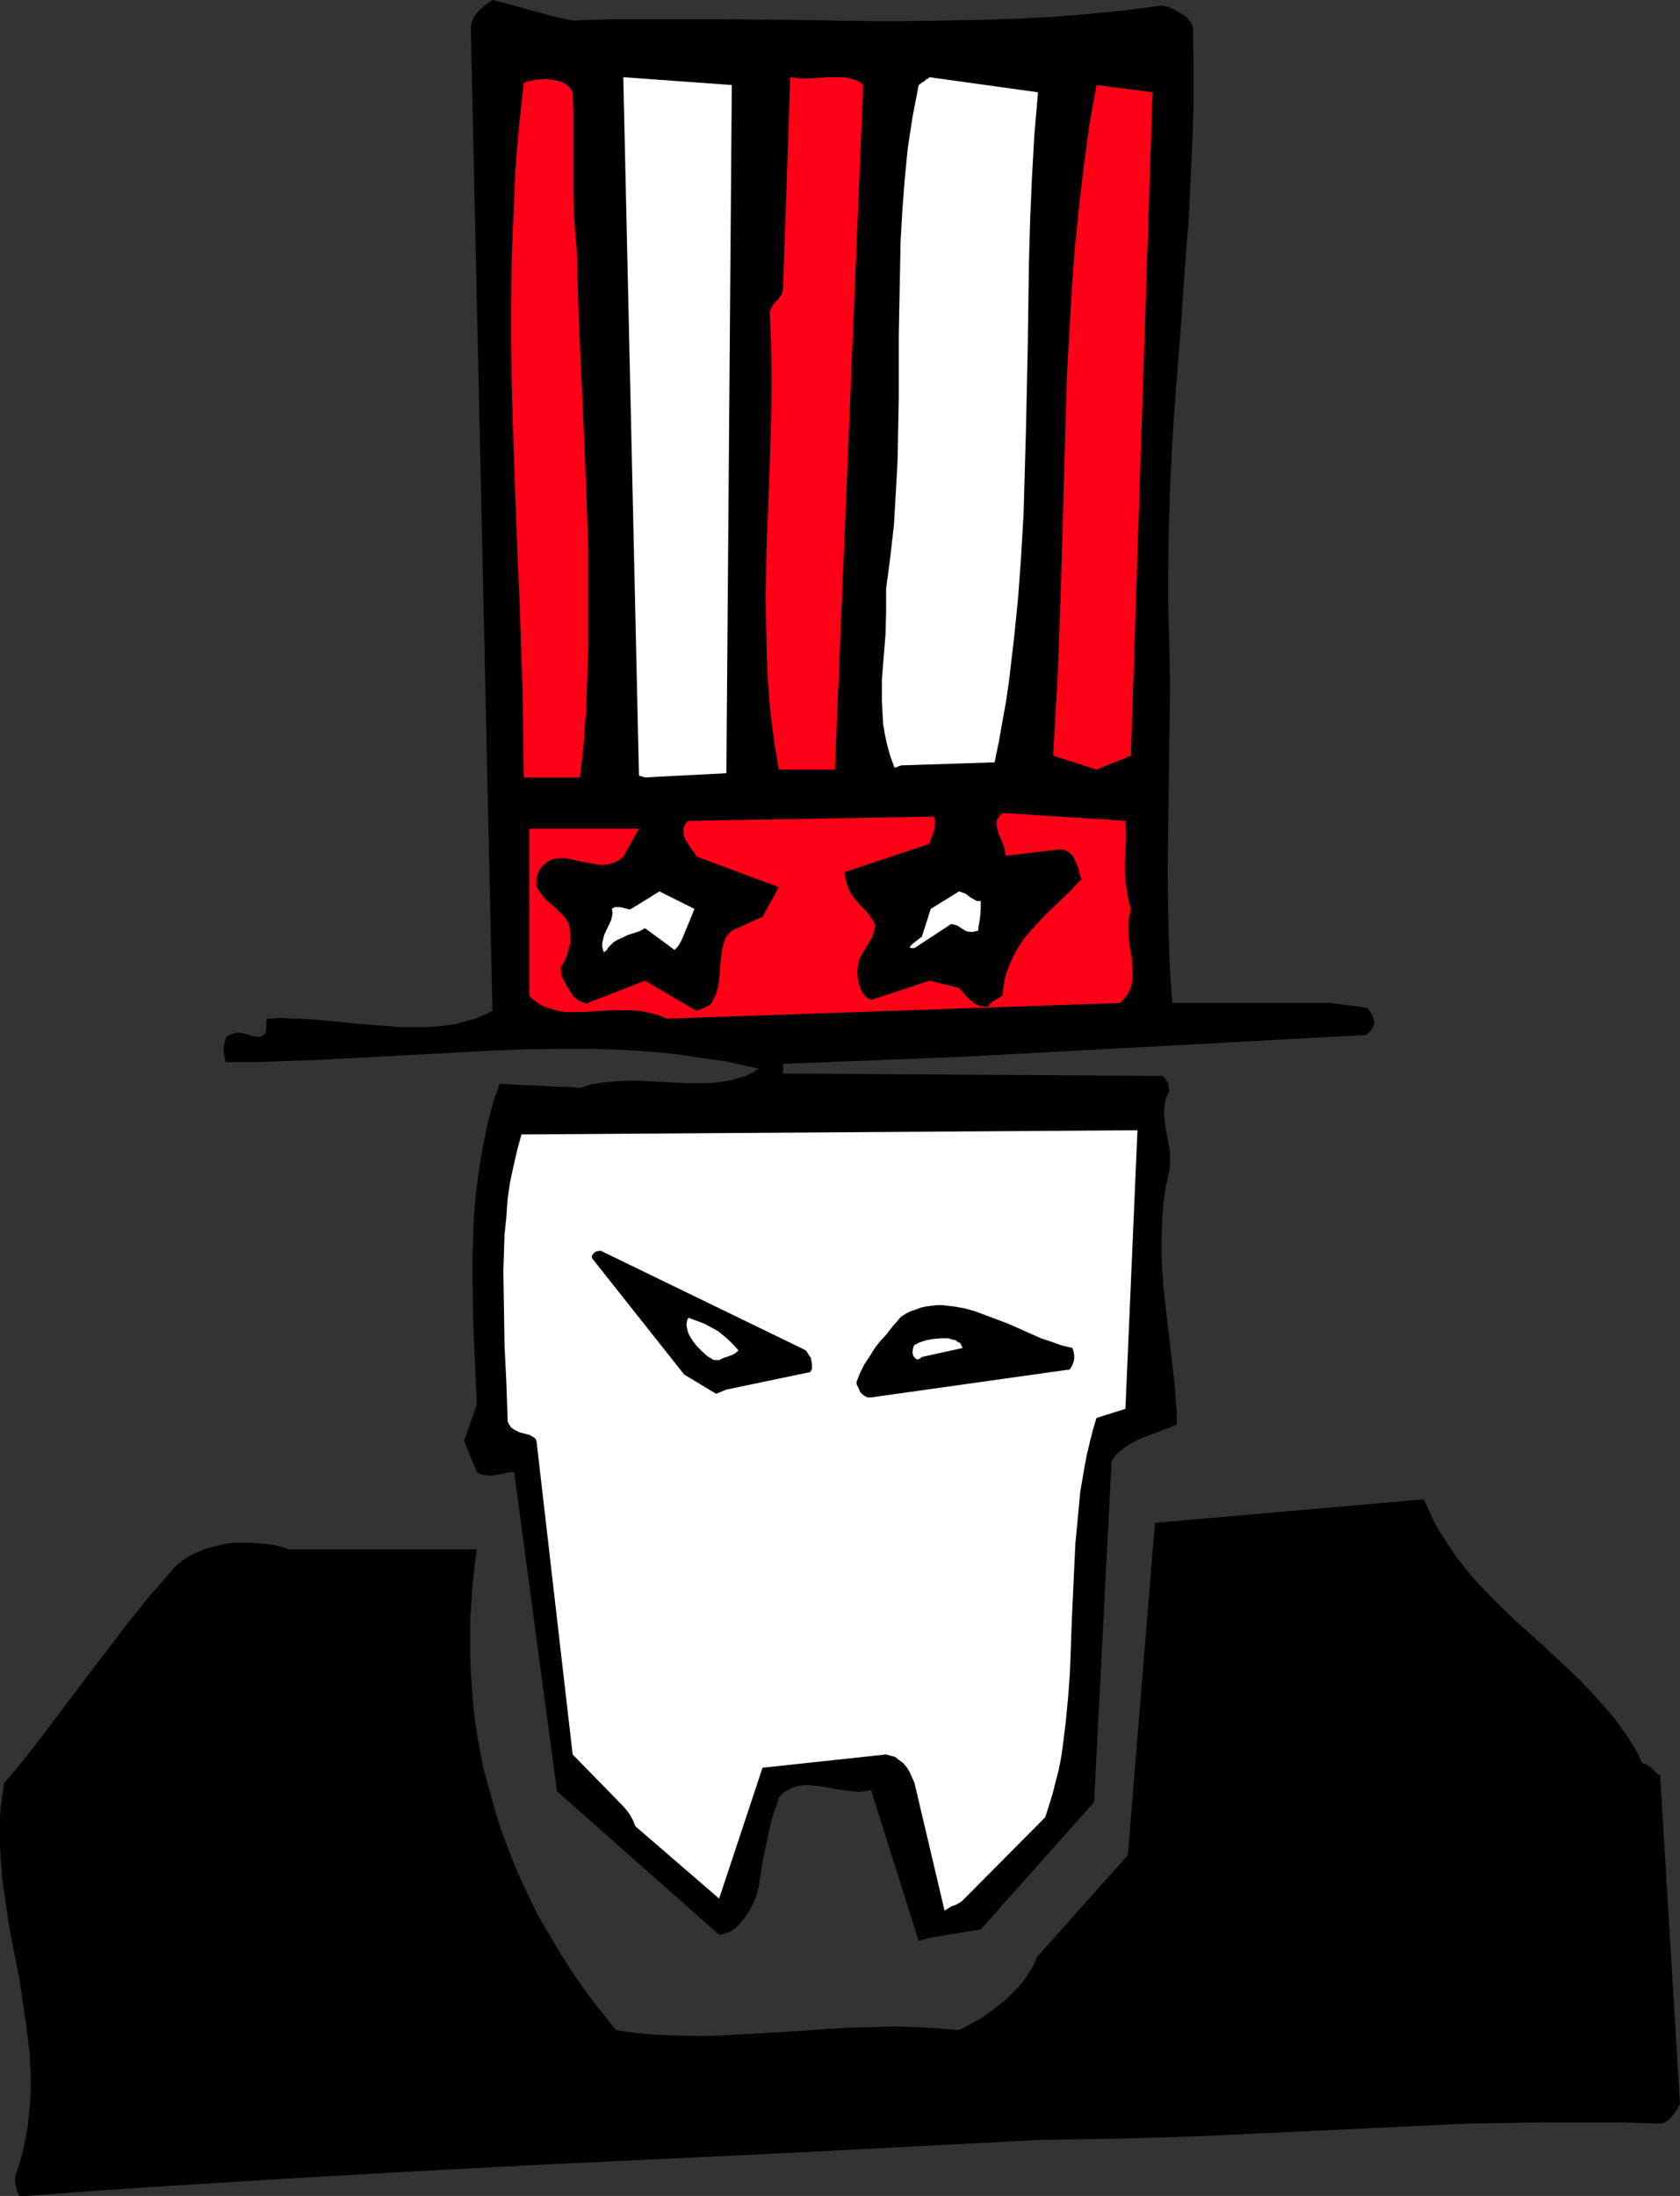
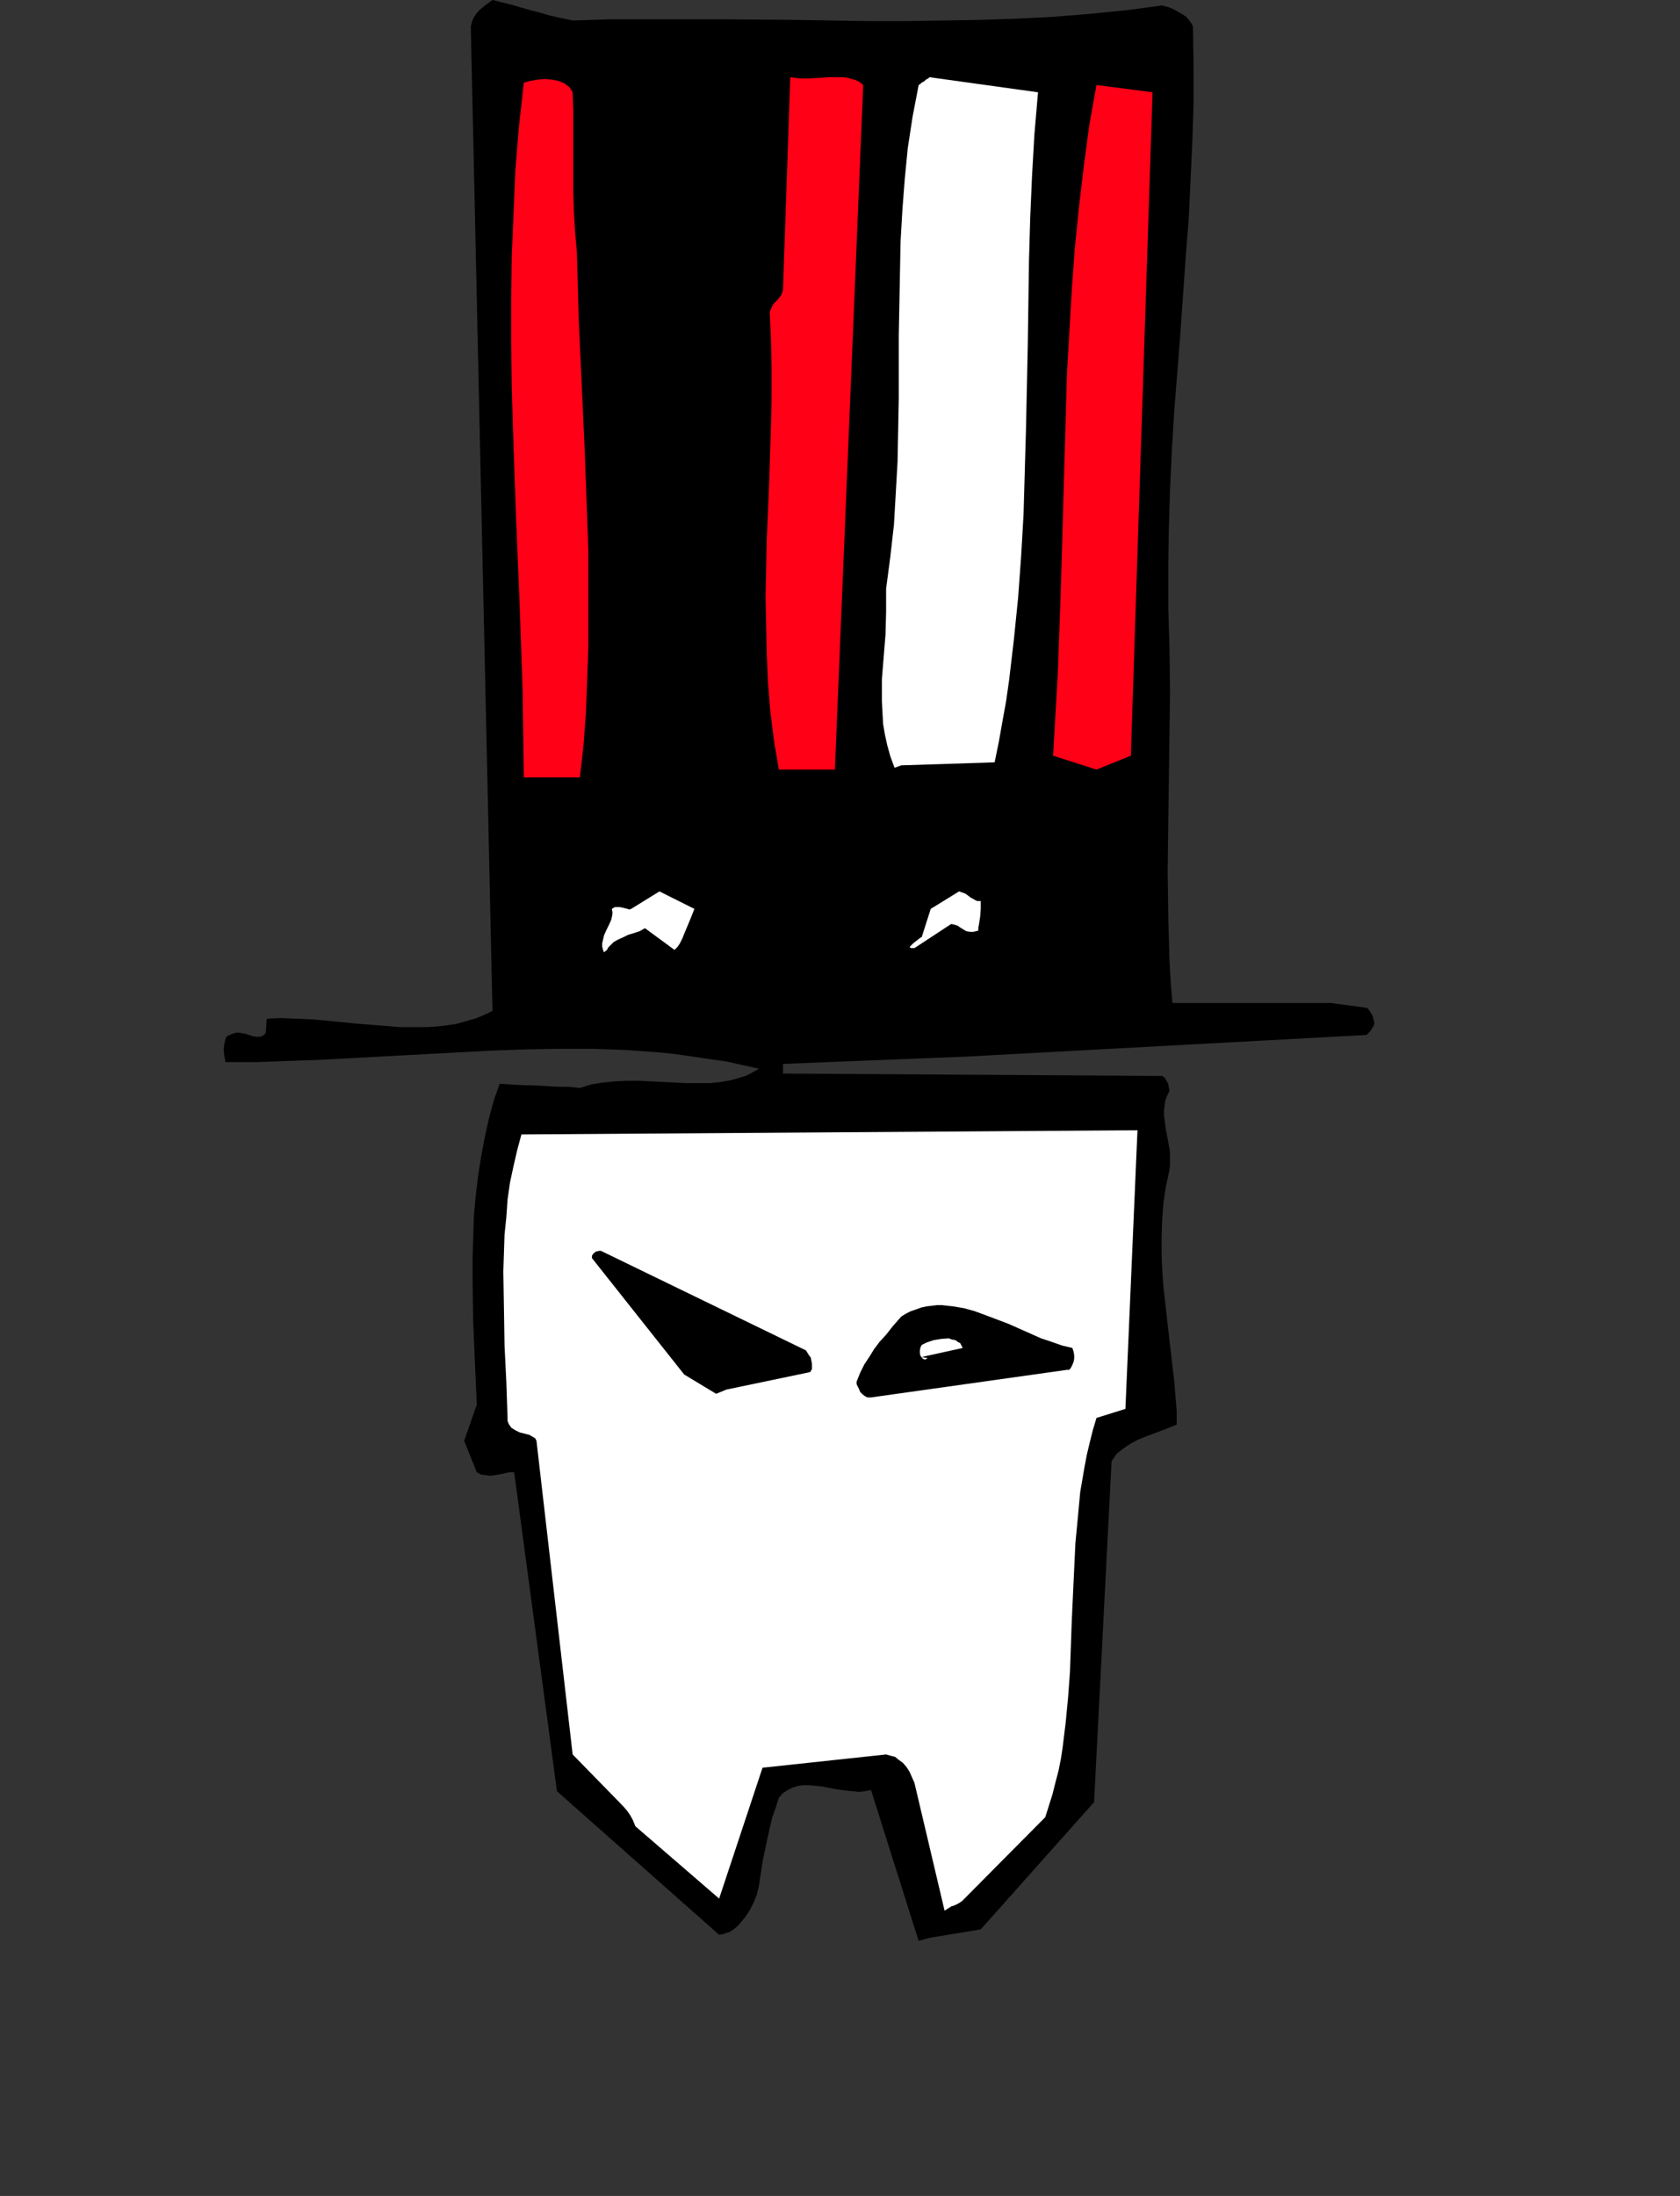
<svg xmlns="http://www.w3.org/2000/svg" xmlns:ns1="http://sodipodi.sourceforge.net/DTD/sodipodi-0.dtd" xmlns:ns2="http://www.inkscape.org/namespaces/inkscape" version="1.0" width="119.161mm" height="155.668mm" id="svg16" ns1:docname="Uncle Sam - Evil.wmf">
  <rect width="100%" height="100%" fill="#333333" stroke="none" />
  <ns1:namedview id="namedview16" pagecolor="#ffffff" bordercolor="#000000" borderopacity="0.25" ns2:showpageshadow="2" ns2:pageopacity="0.0" ns2:pagecheckerboard="0" ns2:deskcolor="#d1d1d1" ns2:document-units="mm" />
  <defs id="defs1">
    <pattern id="WMFhbasepattern" patternUnits="userSpaceOnUse" width="6" height="6" x="0" y="0" />
  </defs>
-   <path style="fill:#000000;fill-opacity:1;fill-rule:evenodd;stroke:none" d="m 7.272,588.353 16.968,-1.293 16.806,-1.131 33.774,-2.101 33.774,-1.939 33.774,-1.778 33.936,-1.616 34.097,-1.616 34.259,-1.778 34.42,-1.778 10.665,-0.162 10.504,-0.162 21.008,-0.646 20.846,-0.97 20.685,-0.97 20.685,-0.97 10.342,-0.485 10.181,-0.162 10.181,-0.162 h 10.019 10.019 l 10.019,0.323 h 1.131 l 0.97,-0.323 0.808,-0.485 0.646,-0.646 0.646,-0.808 0.646,-0.808 0.646,-0.97 0.646,-1.131 -5.333,-88.229 -0.485,-0.162 -0.485,-0.323 -0.485,-0.485 -0.485,-0.485 -0.485,-0.485 -0.646,-0.485 -0.808,-0.485 -0.97,-0.323 -1.131,-2.585 -1.454,-2.424 -1.454,-2.262 -1.616,-2.262 -1.616,-2.262 -1.778,-2.101 -3.717,-4.201 -3.878,-4.04 -4.202,-4.04 -8.403,-7.756 -4.363,-3.878 -4.202,-4.04 -4.04,-4.04 -4.04,-4.363 -1.778,-2.262 -1.939,-2.424 -3.232,-4.848 -1.616,-2.585 -1.454,-2.585 -1.293,-2.909 -1.293,-2.747 -72.073,6.302 -7.272,89.037 -24.401,27.309 -0.646,1.616 -0.808,1.616 -0.97,1.454 -0.97,1.454 -1.131,1.454 -1.293,1.293 -2.747,2.747 -2.909,2.262 -3.07,2.262 -3.232,1.778 -3.07,1.616 -5.818,-0.485 -5.979,-0.323 -5.818,-0.162 -5.818,0.162 -5.818,0.162 -5.818,0.323 -11.473,0.808 -11.635,0.646 -5.656,0.323 -5.656,0.162 -5.656,-0.162 -5.656,-0.162 -5.656,-0.485 -5.494,-0.808 -5.171,-6.464 -2.586,-3.393 -2.424,-3.393 -2.262,-3.393 -2.262,-3.555 -2.101,-3.555 -2.101,-3.555 -2.101,-3.555 -1.778,-3.717 -1.778,-3.717 -1.778,-3.878 -1.616,-3.878 -1.454,-3.878 -1.454,-3.878 -1.293,-4.04 -1.131,-4.04 -1.131,-4.201 -1.131,-4.04 -0.808,-4.201 -0.808,-4.363 -0.646,-4.201 -0.485,-4.363 -0.323,-4.363 -0.323,-4.525 -0.162,-4.525 v -4.525 -4.686 l 0.323,-4.686 0.323,-4.686 0.485,-4.686 0.646,-4.848 H 77.567 l -1.939,-0.646 -2.101,-0.485 -2.101,-0.323 -2.101,-0.162 -2.101,-0.162 H 65.124 63.023 l -2.101,0.162 -1.939,0.485 -2.101,0.485 -1.778,0.485 -1.939,0.808 -1.778,0.808 -1.616,0.97 -1.616,1.131 -1.454,1.293 -3.232,3.878 -3.232,3.555 -2.909,3.717 -3.07,3.717 -5.494,7.272 -5.494,7.11 -2.586,3.555 -2.747,3.555 -5.333,7.11 -5.494,7.11 -2.909,3.555 -3.07,3.555 -0.485,3.232 L 0.162,484.289 0,487.52 v 3.232 3.232 l 0.162,3.393 0.485,6.464 0.97,6.625 0.97,6.464 2.586,13.089 0.97,6.625 0.97,6.625 0.808,6.625 0.162,3.232 0.162,3.232 v 3.393 l -0.162,3.393 -0.323,3.232 -0.323,3.393 -0.646,3.393 -0.646,3.232 -0.97,3.393 -1.131,3.393 v 0.97 l 0.162,1.293 0.323,1.454 0.323,0.808 0.323,0.646 z" id="path1" />
  <path style="fill:#000000;fill-opacity:1;fill-rule:evenodd;stroke:none" d="m 249.184,519.192 13.736,-2.262 30.38,-34.096 4.686,-91.299 0.646,-0.97 0.646,-0.97 0.97,-0.808 0.808,-0.646 1.939,-1.293 2.101,-1.131 2.424,-0.97 2.586,-0.97 2.586,-0.97 2.747,-1.131 v -3.717 l -0.323,-3.878 -0.323,-4.04 -0.485,-4.04 -0.97,-8.403 -0.97,-8.564 -0.485,-4.363 -0.323,-4.525 -0.162,-4.363 v -4.363 l 0.162,-4.525 0.323,-4.525 0.646,-4.363 0.97,-4.525 0.162,-1.454 v -1.616 -1.293 l -0.162,-1.454 -0.485,-2.585 -0.485,-2.585 -0.323,-2.424 -0.162,-1.293 v -1.293 l 0.162,-1.293 0.162,-1.293 0.485,-1.293 0.646,-1.293 -0.162,-0.97 -0.162,-0.97 -0.646,-1.131 -0.323,-0.485 -0.646,-0.485 -101.645,-0.646 v -2.585 l 48.803,-1.939 107.624,-5.817 v 0 l 0.162,-0.162 0.162,-0.162 0.323,-0.323 0.323,-0.323 0.323,-0.485 0.323,-0.485 0.323,-0.646 0.162,-0.646 -0.162,-0.646 -0.323,-1.293 -0.808,-1.293 -0.323,-0.485 -0.485,-0.323 -9.534,-1.293 h -42.5 v 0.162 l -0.485,-5.979 -0.323,-5.817 -0.323,-11.796 -0.162,-11.958 0.162,-12.119 0.162,-11.958 0.162,-12.119 0.162,-11.958 -0.162,-12.119 -0.323,-10.503 v -10.665 l 0.162,-10.342 0.323,-10.503 0.485,-10.503 0.646,-10.342 1.616,-20.684 1.454,-20.684 0.808,-10.18 0.485,-10.342 0.485,-10.342 0.323,-10.18 V 17.452 l -0.162,-10.342 -0.485,-0.97 -0.646,-0.808 -0.646,-0.808 -0.97,-0.646 -1.131,-0.646 -1.131,-0.646 -1.454,-0.646 -1.778,-0.485 -9.696,1.293 -9.857,0.97 -9.857,0.808 -9.696,0.485 -9.857,0.323 -9.857,0.162 -9.857,0.162 H 232.862 L 212.986,5.333 193.271,5.171 h -20.038 -9.857 L 153.518,5.494 150.448,4.848 147.539,4.201 144.792,3.393 142.206,2.747 137.197,1.293 134.611,0.646 132.025,0 l -1.778,1.293 -0.808,0.646 -0.97,0.808 -0.808,0.97 -0.646,0.97 -0.485,1.131 -0.323,1.293 5.818,263.717 -1.616,0.808 -1.454,0.646 -1.616,0.646 -1.778,0.485 -3.394,0.97 -3.555,0.485 -3.717,0.323 h -3.717 -4.04 l -3.878,-0.323 -8.08,-0.646 -8.08,-0.808 -3.878,-0.323 -4.04,-0.162 -3.878,-0.162 -3.717,0.162 v 0.162 l -0.162,0.323 v 0.323 0.646 l -0.162,2.262 -0.323,0.485 -0.485,0.323 -0.323,0.162 -0.485,0.162 h -0.97 l -0.97,-0.162 -0.97,-0.323 -0.97,-0.323 -0.97,-0.162 -0.97,-0.162 -0.97,0.162 -0.97,0.323 -0.97,0.485 -0.323,0.323 -0.162,0.485 -0.323,1.454 -0.162,1.293 0.162,1.616 0.162,0.808 0.162,0.97 h 8.726 l 8.726,-0.323 8.888,-0.323 8.888,-0.485 17.937,-0.97 18.099,-0.97 9.049,-0.323 9.049,-0.162 h 9.049 l 9.049,0.323 8.888,0.646 4.525,0.485 4.525,0.646 4.363,0.646 4.525,0.646 4.363,0.97 4.363,0.97 -1.131,0.646 -1.131,0.646 -1.293,0.646 -1.131,0.323 -2.747,0.808 -2.747,0.485 -2.909,0.323 h -2.909 -3.232 l -3.232,-0.162 -6.464,-0.323 -3.232,-0.162 h -3.232 l -3.232,0.162 -3.232,0.323 -3.07,0.485 -3.07,0.97 -2.909,-0.323 h -2.909 l -2.747,-0.162 -2.586,-0.162 -5.01,-0.162 -2.586,-0.162 -2.747,-0.162 -1.616,4.525 -1.293,4.848 -1.131,5.171 -0.97,5.171 -0.808,5.171 -0.646,5.494 -0.485,5.494 -0.162,5.494 -0.162,5.494 v 5.656 l 0.162,11.311 0.485,11.15 0.485,10.988 -3.394,9.695 3.394,8.403 1.131,0.646 1.293,0.162 1.131,0.162 1.293,-0.162 2.586,-0.485 1.293,-0.323 h 1.293 l 11.473,85.482 43.47,38.459 0.97,-0.162 0.97,-0.323 0.97,-0.323 0.97,-0.646 0.808,-0.646 0.808,-0.808 1.454,-1.778 1.293,-1.939 1.131,-2.262 0.808,-2.101 0.485,-2.101 0.485,-3.232 0.485,-3.232 1.293,-6.14 0.646,-2.909 0.646,-2.747 0.97,-2.747 0.808,-2.585 1.131,-1.293 1.293,-0.808 1.293,-0.646 1.454,-0.485 1.454,-0.162 h 1.616 l 1.616,0.162 1.616,0.162 3.232,0.646 3.394,0.485 1.778,0.162 1.616,0.162 1.616,-0.162 1.616,-0.323 12.766,40.398 z" id="path2" />
  <path style="fill:#ffffff;fill-opacity:1;fill-rule:evenodd;stroke:none" d="m 255.001,510.79 0.97,-0.323 0.97,-0.485 0.97,-0.646 0.808,-0.808 21.493,-21.653 0.97,-3.07 0.97,-3.07 0.808,-3.232 0.808,-3.07 0.646,-3.232 0.485,-3.232 0.808,-6.625 0.646,-6.787 0.485,-6.625 0.485,-13.735 0.646,-13.897 0.323,-6.787 0.646,-6.787 0.646,-6.948 1.131,-6.625 0.646,-3.393 0.808,-3.393 0.808,-3.232 0.97,-3.232 v 0 l 7.757,-2.424 3.232,-74.655 -165.153,1.131 -1.131,4.201 -0.97,4.201 -0.97,4.525 -0.646,4.525 -0.323,4.686 -0.485,4.686 -0.162,4.848 -0.162,5.009 0.162,9.857 0.162,10.019 0.485,9.857 0.323,9.534 v 0.808 l 0.323,0.808 0.323,0.485 0.323,0.485 0.485,0.323 0.485,0.323 1.293,0.646 2.586,0.646 1.131,0.646 0.485,0.323 0.323,0.646 9.696,84.027 13.574,13.897 0.97,1.131 0.808,1.131 0.808,1.454 0.646,1.616 22.462,19.391 11.635,-35.065 33.128,-3.555 1.131,0.323 1.293,0.323 0.97,0.808 1.131,0.808 0.97,1.131 0.808,1.293 0.646,1.454 0.646,1.454 8.08,34.257 z" id="path3" />
  <path style="fill:#000000;fill-opacity:1;fill-rule:evenodd;stroke:none" d="m 194.725,372.306 22.462,-4.686 0.485,-0.808 v -0.808 -0.646 l -0.162,-0.808 -0.162,-0.808 -0.485,-0.646 -0.808,-1.293 -54.943,-26.663 h -0.485 l -0.808,0.162 -0.485,0.323 -0.323,0.323 -0.323,0.485 v 0.646 l 24.724,31.187 8.565,5.171 z" id="path4" />
  <path style="fill:#000000;fill-opacity:1;fill-rule:evenodd;stroke:none" d="m 233.509,374.407 52.842,-7.433 v 0.162 l 0.485,-0.323 0.323,-0.485 0.323,-0.646 0.323,-0.808 0.162,-0.808 v -0.97 l -0.162,-0.97 -0.323,-0.97 -2.747,-0.646 -2.747,-0.97 -2.909,-0.97 -2.909,-1.293 -2.909,-1.293 -2.909,-1.293 -5.979,-2.262 -3.07,-1.131 -2.909,-0.808 -2.909,-0.485 -2.909,-0.323 h -1.454 l -1.293,0.162 -1.454,0.162 -1.454,0.323 -1.293,0.485 -1.454,0.485 -1.293,0.646 -1.293,0.808 -1.131,1.293 -1.131,1.293 -1.778,2.262 -1.778,1.939 -1.454,1.939 -1.293,2.101 -1.293,1.939 -1.131,2.262 -0.97,2.424 v 0.646 l 0.323,0.646 0.323,0.646 0.323,0.808 0.646,0.646 0.646,0.485 0.646,0.323 z" id="path5" />
-   <path style="fill:#ffffff;fill-opacity:1;fill-rule:evenodd;stroke:none" d="m 192.786,364.388 0.97,-0.485 1.454,-0.485 1.293,-0.485 0.808,-0.485 0.646,-0.646 -1.131,-1.293 -1.293,-1.293 -1.454,-1.293 -1.616,-1.293 -1.778,-0.97 -1.778,-0.97 -2.101,-0.808 -2.262,-0.808 -0.323,0.646 -0.162,0.808 v 0.808 l 0.162,0.646 0.162,0.808 0.323,0.808 0.97,1.616 1.131,1.454 1.454,1.454 1.454,1.293 1.616,0.97 z" id="path6" />
-   <path style="fill:#ffffff;fill-opacity:1;fill-rule:evenodd;stroke:none" d="m 247.083,363.58 10.989,-2.424 -0.323,-0.646 -0.323,-0.646 -0.646,-0.323 -0.646,-0.485 -0.97,-0.162 -0.808,-0.323 h -1.939 l -2.101,0.162 -1.939,0.323 -1.939,0.646 -0.646,0.323 -0.646,0.323 -0.323,0.646 -0.162,0.808 v 0.808 l 0.162,0.646 0.485,0.646 0.485,0.323 h 0.323 l 0.323,-0.162 0.323,-0.162 z" id="path7" />
-   <path style="fill:#ff0017;fill-opacity:1;fill-rule:evenodd;stroke:none" d="m 178.727,272.927 121.36,-4.201 v 0.162 l 0.646,-0.646 0.646,-0.646 0.97,-1.293 0.646,-1.293 0.485,-1.616 0.162,-1.454 v -1.616 l -0.162,-1.616 v -1.616 l -0.646,-3.393 -0.323,-3.555 v -1.616 -1.778 l 0.323,-1.616 0.323,-1.616 -0.485,-1.616 -0.323,-1.616 -0.485,-3.07 -0.323,-3.07 v -3.07 l 0.162,-2.747 0.162,-2.909 v -2.747 l -0.162,-2.747 -32.966,-2.101 -0.646,0.646 -0.485,0.646 -0.323,0.485 -0.162,0.646 v 0.808 l 0.162,0.646 0.323,1.454 0.646,1.454 0.646,1.616 0.485,1.454 0.162,1.616 14.867,-1.778 0.646,0.162 0.646,0.162 0.97,0.646 0.97,0.808 0.485,1.131 0.485,0.97 0.485,1.293 0.323,1.454 0.485,1.454 -1.616,1.616 -1.454,1.616 -3.394,3.232 -3.394,3.232 -3.232,3.555 -1.616,1.778 -1.454,1.939 -1.293,2.101 -1.131,2.262 -0.97,2.262 -0.808,2.262 -0.485,2.585 -0.323,2.747 -1.939,1.131 -0.97,0.646 -0.485,0.485 -0.485,0.646 H 263.566 l -0.97,-0.162 -0.97,-0.485 -0.97,-0.646 -0.97,-0.808 -0.808,-0.808 -1.778,-2.101 -7.918,-1.939 -15.675,5.171 -0.646,-0.323 -0.485,-0.323 -0.97,-0.97 -0.646,-1.131 -0.485,-1.454 -0.323,-1.616 -0.162,-1.616 0.162,-1.616 0.323,-1.616 0.808,-1.616 0.808,-1.293 0.646,-1.131 0.646,-1.131 0.646,-0.97 0.323,-1.131 0.323,-1.131 0.162,-1.293 -1.131,-1.616 -1.131,-1.616 -1.454,-1.454 -1.293,-1.454 -1.293,-1.616 -0.97,-1.939 -0.323,-0.97 -0.323,-0.97 -0.162,-1.131 -0.162,-1.131 22.785,-7.595 0.162,-0.808 0.323,-0.808 0.323,-0.808 0.323,-0.97 0.323,-0.97 v -1.131 -0.97 l -0.323,-0.808 -65.77,1.131 -0.646,0.646 -0.323,0.485 -0.323,0.646 v 0.646 0.646 0.646 l 0.485,1.293 0.808,1.293 0.808,1.293 0.808,0.97 0.485,0.97 22.139,8.241 -4.363,7.918 -8.241,3.717 -0.808,0.808 -0.646,0.808 -0.485,0.97 -0.323,1.131 -0.323,1.293 -0.162,1.131 -0.323,2.747 -0.162,2.747 -0.323,2.747 -0.323,1.293 -0.323,1.293 -0.646,1.293 -0.646,1.293 -0.646,0.485 -0.97,0.485 -0.485,0.162 -0.485,0.323 -1.454,0.485 -13.736,-8.08 -15.352,5.979 v 0.162 l -0.97,-0.162 -1.131,-0.485 -0.97,-0.646 -0.97,-0.808 -0.485,-0.808 -0.485,-0.808 -0.485,-0.808 -0.97,-1.778 -0.485,-0.97 -0.162,-1.131 -0.162,-1.293 0.808,-1.293 0.808,-1.616 0.485,-1.778 0.485,-1.939 v -1.939 l -0.162,-1.778 -0.162,-0.97 -0.323,-0.808 -0.485,-0.808 -0.485,-0.646 -1.616,-1.616 -1.454,-1.454 -1.454,-1.131 -1.131,-1.131 -0.808,-1.131 -0.646,-0.97 -0.323,-0.646 v -0.646 -0.646 -0.646 l 0.162,-0.97 0.323,-0.97 0.646,-1.131 0.97,-0.97 0.97,-0.808 1.131,-0.485 1.293,-0.323 h 1.293 1.293 l 1.293,0.323 2.909,0.646 2.909,0.485 1.454,0.323 h 1.454 l 1.293,-0.162 1.454,-0.485 1.293,-0.646 1.131,-0.97 4.202,-7.433 h -29.411 v 44.761 l 0.808,0.808 0.808,0.646 1.939,1.293 1.939,0.646 2.101,0.646 2.101,0.323 h 2.424 2.424 l 2.424,-0.162 5.01,-0.323 h 2.586 2.424 l 2.586,0.162 2.424,0.485 2.586,0.646 z" id="path8" />
+   <path style="fill:#ffffff;fill-opacity:1;fill-rule:evenodd;stroke:none" d="m 247.083,363.58 10.989,-2.424 -0.323,-0.646 -0.323,-0.646 -0.646,-0.323 -0.646,-0.485 -0.97,-0.162 -0.808,-0.323 l -2.101,0.162 -1.939,0.323 -1.939,0.646 -0.646,0.323 -0.646,0.323 -0.323,0.646 -0.162,0.808 v 0.808 l 0.162,0.646 0.485,0.646 0.485,0.323 h 0.323 l 0.323,-0.162 0.323,-0.162 z" id="path7" />
  <path style="fill:#ffffff;fill-opacity:1;fill-rule:evenodd;stroke:none" d="m 162.729,254.506 0.323,-0.646 0.485,-0.485 0.97,-0.97 1.131,-0.646 1.454,-0.646 1.293,-0.646 1.616,-0.485 1.454,-0.485 1.454,-0.808 7.918,5.817 0.808,-0.808 0.646,-0.97 0.646,-1.293 0.646,-1.616 1.293,-3.07 1.293,-3.232 -9.373,-4.686 -7.595,4.686 -0.485,0.162 -0.485,-0.162 -1.293,-0.323 -0.808,-0.162 h -0.646 -0.646 l -0.808,0.485 0.162,0.808 v 0.646 l -0.323,1.454 -0.646,1.454 -0.646,1.293 -0.646,1.454 -0.323,1.454 -0.162,0.646 v 0.808 l 0.162,0.808 0.323,0.808 z" id="path9" />
  <path style="fill:#ffffff;fill-opacity:1;fill-rule:evenodd;stroke:none" d="m 245.144,254.021 9.857,-6.464 0.808,0.162 0.97,0.323 0.646,0.485 0.808,0.485 0.808,0.485 0.97,0.162 h 0.97 l 0.646,-0.162 0.646,-0.162 v -0.808 l 0.162,-0.808 0.323,-2.101 0.162,-2.101 v -0.97 -1.131 h -0.97 l -0.646,-0.323 -1.131,-0.646 -0.646,-0.485 -0.646,-0.485 -0.808,-0.323 -0.97,-0.323 -7.595,4.686 -2.424,7.595 v 0 h -0.162 l -0.646,0.485 -1.454,1.131 -0.646,0.646 -0.162,0.162 -0.162,0.162 0.162,0.162 0.162,0.162 h 0.323 z" id="path10" />
  <path style="fill:#ff0017;fill-opacity:1;fill-rule:evenodd;stroke:none" d="m 141.883,208.291 h 13.574 l 0.97,-8.564 0.646,-8.726 0.323,-8.564 0.323,-8.726 v -8.888 -8.726 -8.726 l -0.323,-8.888 -0.646,-17.775 -0.808,-17.775 -0.808,-17.613 -0.485,-17.775 -0.485,-5.494 -0.323,-5.494 -0.162,-5.494 V 45.73 35.227 29.894 l -0.162,-5.171 -0.485,-0.808 -0.485,-0.646 -0.646,-0.485 -0.646,-0.485 -0.808,-0.323 -0.808,-0.323 -1.778,-0.323 -1.778,-0.162 -1.939,0.162 -1.939,0.323 -1.778,0.485 -1.293,11.635 -0.97,11.635 -0.485,11.635 -0.485,11.635 -0.162,11.635 v 11.473 l 0.162,11.635 0.323,11.635 0.808,23.269 0.97,23.269 0.808,23.431 0.162,11.635 0.162,11.635 z" id="path11" />
-   <path style="fill:#ffffff;fill-opacity:1;fill-rule:evenodd;stroke:none" d="m 172.91,208.291 21.816,-1.131 1.454,-184.375 -29.088,-2.101 4.202,187.123 z" id="path12" />
  <path style="fill:#ff0017;fill-opacity:1;fill-rule:evenodd;stroke:none" d="m 209.916,206.19 h 13.897 l 7.595,-183.406 -0.97,-0.808 -0.97,-0.485 -1.131,-0.323 -1.131,-0.323 -1.131,-0.162 h -1.293 -2.424 l -2.586,0.162 -2.747,0.162 h -2.586 l -1.293,-0.162 -1.293,-0.162 -1.939,56.718 -0.162,0.808 -0.323,0.808 -0.323,0.485 -0.485,0.646 -0.646,0.646 -0.646,0.646 -0.485,0.97 -0.485,1.131 0.323,7.595 0.162,7.595 v 7.595 l -0.162,7.756 -0.485,15.19 -0.646,15.19 -0.162,7.756 -0.162,7.595 0.162,7.756 0.162,7.595 0.323,7.756 0.646,7.756 0.97,7.756 1.293,7.756 z" id="path13" />
  <path style="fill:#ffffff;fill-opacity:1;fill-rule:evenodd;stroke:none" d="m 241.589,205.059 25.048,-0.808 1.131,-5.494 0.97,-5.494 0.97,-5.333 0.808,-5.656 1.293,-10.988 1.131,-11.15 0.808,-11.15 0.646,-11.15 0.323,-11.311 0.323,-11.311 0.485,-22.623 0.323,-22.623 0.323,-11.311 0.485,-11.311 0.646,-11.311 0.97,-11.311 -29.088,-4.04 -0.323,0.323 -0.323,0.162 -0.323,0.162 -0.162,0.162 -0.162,0.162 -0.162,0.162 -0.323,0.162 -0.323,0.162 -0.323,0.323 -0.485,0.323 -0.808,4.201 -0.808,4.201 -1.293,8.403 -0.808,8.241 -0.646,8.403 -0.485,8.403 -0.162,8.403 -0.323,16.805 v 16.805 l -0.162,8.564 -0.162,8.403 -0.485,8.564 -0.485,8.403 -0.97,8.564 -1.131,8.564 v 3.07 3.07 l -0.162,6.14 -0.485,5.979 -0.485,5.979 v 3.07 2.909 l 0.162,3.07 0.162,2.909 0.485,2.909 0.646,2.909 0.808,2.909 1.131,3.07 z" id="path14" />
  <path style="fill:#ff0017;fill-opacity:1;fill-rule:evenodd;stroke:none" d="m 293.946,206.19 9.211,-3.717 5.818,-177.75 -15.029,-1.939 -1.939,10.827 -1.454,10.827 -1.293,10.988 -1.131,11.15 -0.808,11.15 -0.646,11.15 -0.646,11.311 -0.323,11.311 -0.646,22.784 -0.646,22.784 -0.808,22.784 -0.646,11.311 -0.646,11.311 z" id="path15" />
  <path style="fill:#000000;fill-opacity:1;fill-rule:evenodd;stroke:none" d="M 207.815,99.217 V 91.137 Z" id="path16" />
</svg>